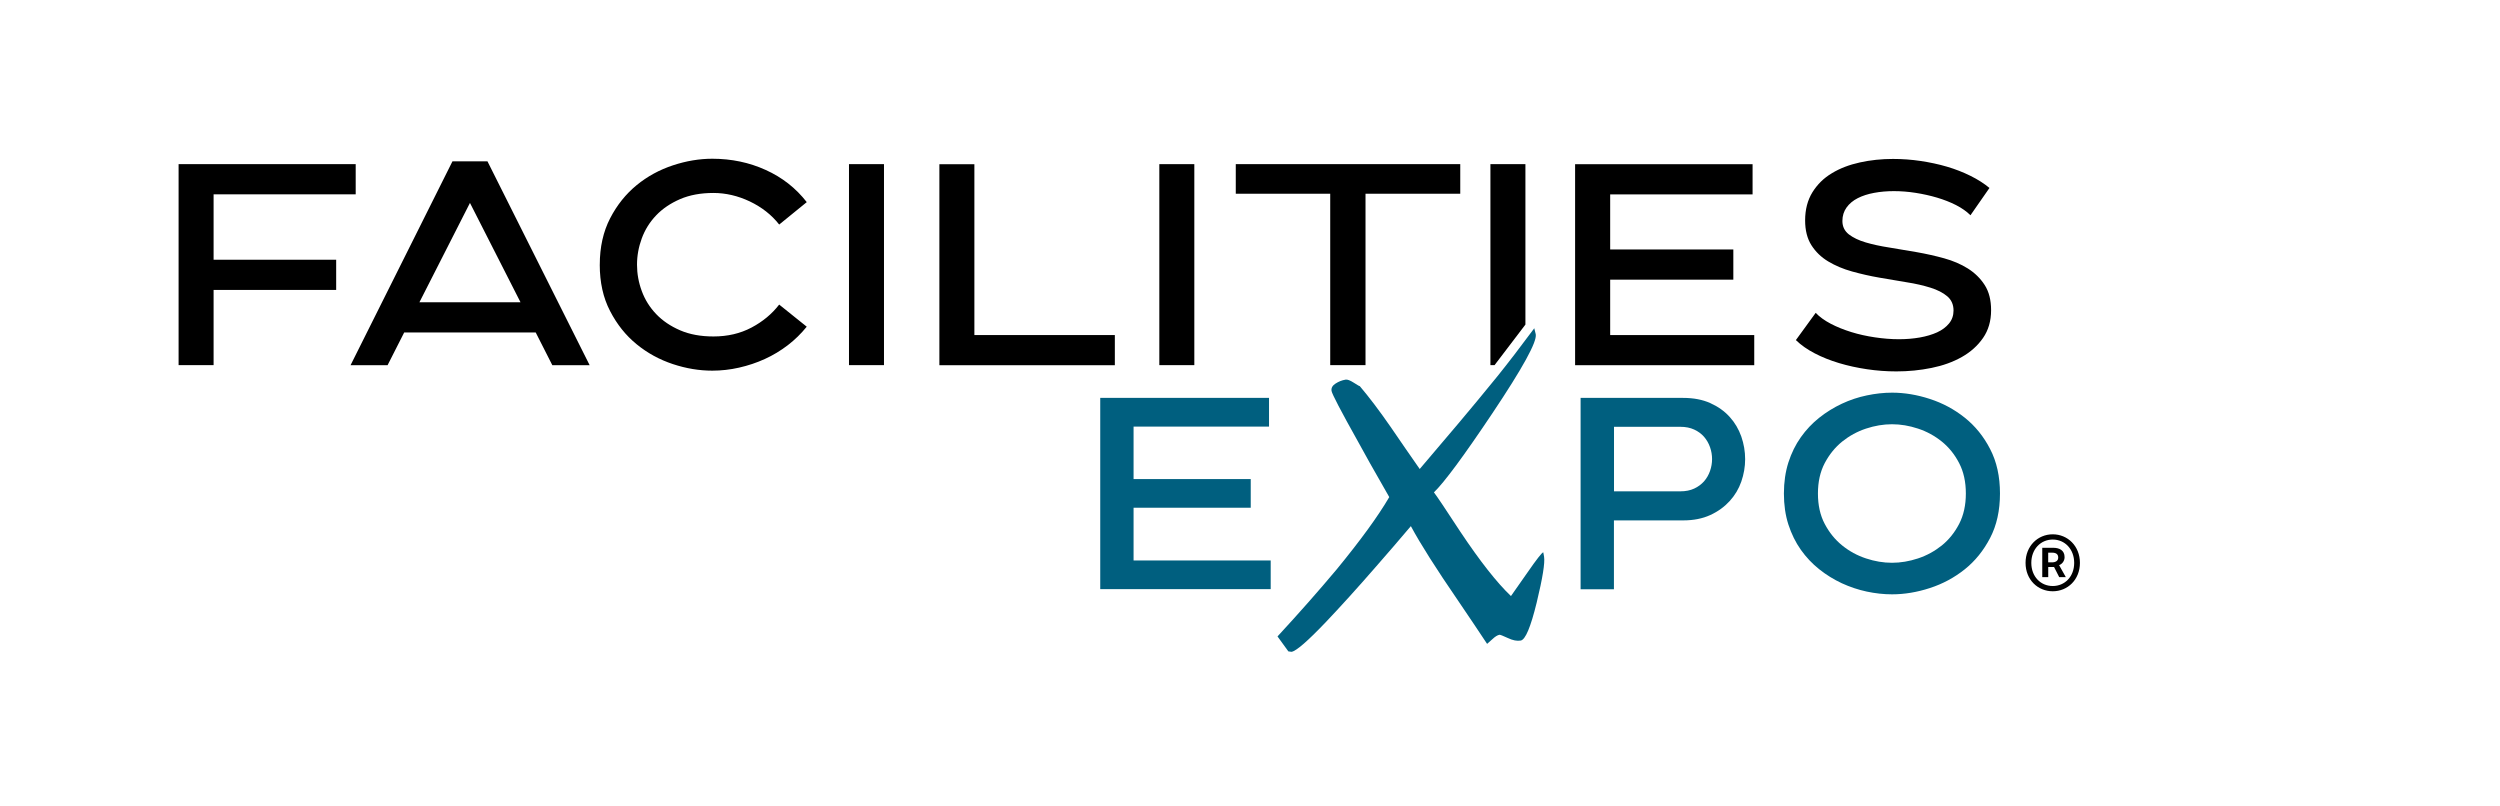
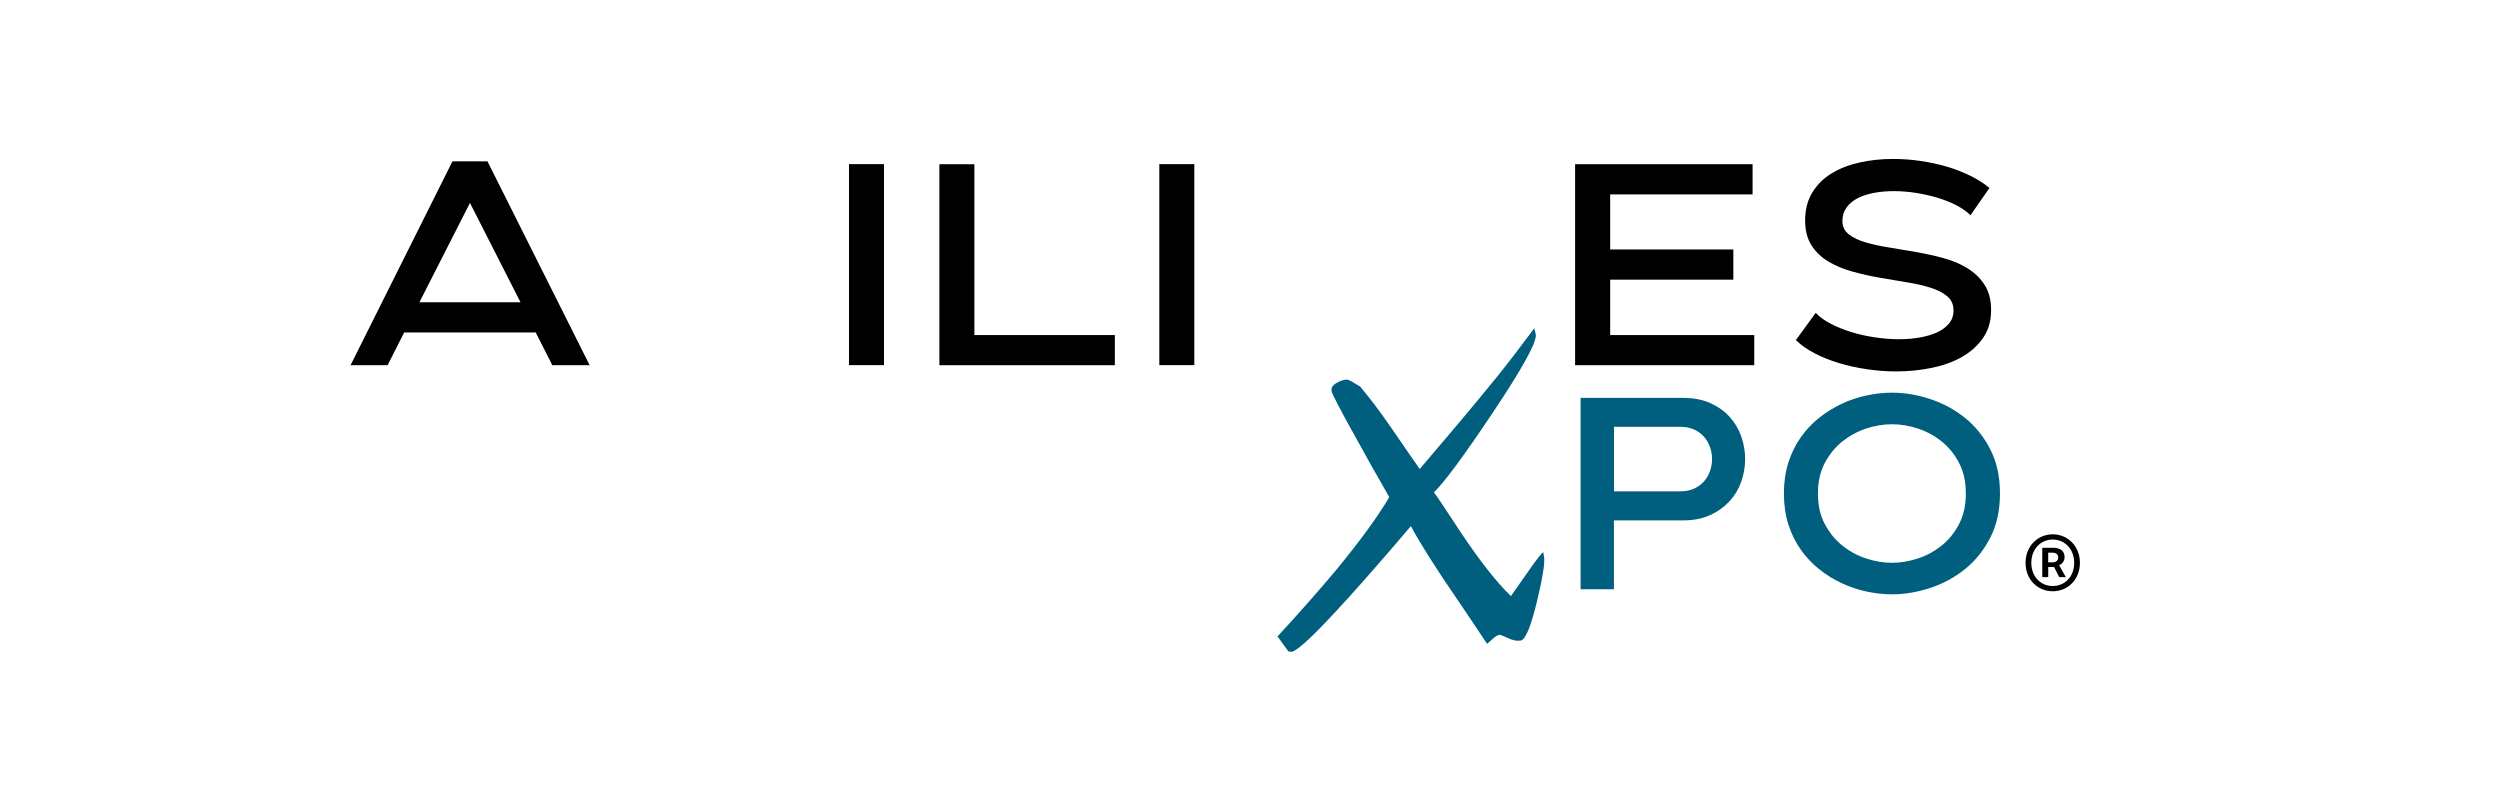
<svg xmlns="http://www.w3.org/2000/svg" version="1.1" viewBox="0 0 126 40.6">
  <defs>
    <style>
      .cls-1 {
        fill: #005f7f;
      }
    </style>
  </defs>
  <g>
    <g id="FX-_xAE_">
      <g>
        <g>
-           <path class="cls-1" d="M64.043,28.244v1.447h-8.591v-9.637h8.507v1.447h-6.827v2.643h5.905v1.447h-5.905v2.657h6.911v-.004Z" />
          <path class="cls-1" d="M79.666,20.054h5.161c.525,0,.981.087,1.371.262.39.175.714.405.977.696.262.288.456.62.587.991.128.372.193.751.193,1.137s-.066.762-.193,1.13c-.128.368-.324.696-.587.984s-.587.525-.977.704c-.39.179-.846.27-1.371.27h-3.485v3.47h-1.68v-9.645h.004ZM81.346,24.763h3.346c.266,0,.499-.047.696-.139.197-.091.361-.215.496-.364.131-.153.233-.324.302-.525.069-.197.102-.397.102-.598s-.033-.401-.102-.598-.171-.372-.302-.525c-.135-.153-.299-.273-.496-.364s-.43-.139-.696-.139h-3.346v3.251Z" />
          <path class="cls-1" d="M100.799,24.873c0,.853-.164,1.6-.496,2.238-.332.638-.758,1.166-1.279,1.582-.525.419-1.108.733-1.757.944-.645.211-1.283.317-1.906.317-.423,0-.849-.047-1.279-.139s-.849-.233-1.254-.419c-.405-.19-.784-.423-1.137-.704-.354-.281-.663-.609-.929-.984s-.474-.802-.627-1.272c-.153-.474-.226-.995-.226-1.564s.076-1.09.226-1.564c.153-.474.361-.897.627-1.272s.576-.704.929-.984.733-.514,1.137-.704c.405-.19.82-.328,1.254-.419.43-.091.857-.139,1.279-.139.623,0,1.261.106,1.906.317.649.211,1.232.525,1.757.944s.951.944,1.279,1.582c.332.638.496,1.385.496,2.238ZM99.079,24.873c0-.587-.113-1.101-.339-1.534-.226-.437-.518-.798-.875-1.086-.357-.288-.758-.507-1.199-.652-.441-.146-.875-.219-1.309-.219-.43,0-.868.073-1.309.219-.441.146-.838.364-1.199.652-.357.288-.652.652-.882,1.086-.23.437-.343.948-.343,1.534s.113,1.101.343,1.534c.23.437.525.798.882,1.086s.758.507,1.199.652c.441.146.875.219,1.309.219.43,0,.868-.073,1.309-.219.441-.146.838-.364,1.199-.652.357-.288.649-.652.875-1.086.226-.437.339-.948.339-1.534Z" />
        </g>
        <path class="cls-1" d="M77.402,16.854c.066.375-.663,1.699-2.187,3.977-1.44,2.151-2.42,3.477-2.945,3.984.139.175.583.842,1.338,1.994.988,1.48,1.833,2.555,2.544,3.233.324-.456.601-.853.838-1.196.459-.663.725-.999.791-1.01l.04.219c.051.31-.073,1.079-.372,2.315-.302,1.236-.569,1.873-.805,1.914-.186.033-.405-.011-.649-.128-.244-.113-.386-.168-.419-.164-.102.018-.222.091-.364.226-.142.131-.23.211-.262.233-.354-.539-.846-1.268-1.473-2.194-1.093-1.593-1.885-2.84-2.369-3.74-.58.682-1.159,1.36-1.742,2.023-.973,1.119-1.823,2.056-2.544,2.814-.915.959-1.491,1.458-1.728,1.498l-.16-.022-.547-.754c1.101-1.192,2.096-2.322,2.993-3.393,1.196-1.458,2.074-2.664,2.639-3.63-.773-1.349-1.301-2.285-1.578-2.803-.86-1.534-1.301-2.384-1.33-2.544-.025-.146.04-.27.197-.372s.324-.171.514-.201c.084-.015.222.036.405.153.186.12.288.179.306.175.456.536.977,1.221,1.556,2.056.488.718.977,1.421,1.465,2.121.652-.765,1.305-1.534,1.965-2.315.656-.78,1.309-1.567,1.954-2.362.543-.674,1.163-1.484,1.855-2.417l.076.31Z" />
        <g>
-           <path d="M17.927,8.273v1.52h-7.162v3.299h6.178v1.52h-6.178v3.791h-1.764v-10.13h8.927Z" />
          <path d="M22.804,8.131h1.764l5.15,10.275h-1.881l-.838-1.651h-6.627l-.838,1.651h-1.866l5.136-10.275ZM21.138,15.235h5.096l-2.548-5.008-2.548,5.008Z" />
-           <path d="M30.229,13.34c0-.886.175-1.666.521-2.336.346-.671.795-1.228,1.338-1.673.543-.445,1.155-.776,1.83-.999s1.338-.332,1.983-.332c.966,0,1.863.19,2.69.565.831.375,1.52.915,2.07,1.622l-1.389,1.13c-.386-.492-.882-.878-1.484-1.166-.601-.284-1.214-.426-1.83-.426-.638,0-1.196.102-1.68.31-.481.208-.886.481-1.206.817-.324.339-.565.725-.725,1.159-.16.434-.241.878-.241,1.33s.08.897.241,1.33c.16.434.401.82.725,1.159s.725.609,1.206.817,1.042.31,1.68.31c.714,0,1.352-.149,1.917-.448.565-.299,1.032-.685,1.396-1.159l1.389,1.115c-.281.346-.598.66-.955.933s-.744.507-1.159.696-.846.332-1.294.434-.9.153-1.352.153c-.656,0-1.319-.109-1.99-.332s-1.279-.554-1.823-.999c-.547-.445-.991-1.002-1.338-1.673-.35-.671-.521-1.451-.521-2.336Z" />
          <path d="M42.789,8.273h1.764v10.13h-1.764s0-10.13,0-10.13Z" />
          <path d="M56.188,16.887v1.52h-8.843v-10.13h1.764v8.61h7.079Z" />
-           <path d="M58.43,8.273h1.764v10.13h-1.764v-10.13Z" />
-           <path d="M73.597,8.273v1.491h-4.775v8.639h-1.779v-8.639h-4.76v-1.491s11.314,0,11.314,0Z" />
-           <path d="M75.117,8.273h1.764v8.085l-1.556,2.045h-.208v-10.13h0Z" />
+           <path d="M58.43,8.273h1.764v10.13h-1.764Z" />
          <path d="M88.414,16.887v1.52h-9.029v-10.13h8.945v1.52h-7.177v2.777h6.207v1.52h-6.207v2.792h7.261Z" />
          <path d="M99.312,10.85c-.193-.193-.437-.364-.729-.514-.295-.149-.612-.273-.955-.375s-.704-.182-1.079-.241-.744-.087-1.101-.087c-.346,0-.678.029-.991.087-.314.058-.587.146-.824.266s-.426.277-.565.47-.211.419-.211.682c0,.281.109.503.324.674.219.168.499.302.846.405.346.102.744.19,1.196.259.448.073.908.149,1.381.233.474.084.933.186,1.381.31s.846.295,1.196.514c.346.219.631.496.846.831.219.339.324.762.324,1.272,0,.539-.135,1.006-.405,1.396s-.627.711-1.072.962-.951.434-1.527.55c-.572.117-1.166.175-1.772.175-.492,0-.984-.036-1.476-.109s-.962-.175-1.411-.31c-.448-.135-.86-.299-1.228-.492-.372-.193-.689-.415-.948-.667l.999-1.374c.193.204.445.386.758.55s.66.302,1.035.419c.375.117.773.204,1.188.266s.82.095,1.214.095c.368,0,.718-.029,1.05-.087s.623-.146.875-.259c.252-.117.452-.266.601-.448s.226-.401.226-.652c0-.299-.106-.539-.317-.718s-.496-.324-.846-.434c-.354-.109-.751-.204-1.203-.273-.448-.073-.908-.149-1.374-.233-.467-.08-.926-.186-1.374-.31-.448-.124-.849-.295-1.203-.507s-.634-.485-.846-.817c-.211-.332-.317-.751-.317-1.25,0-.55.124-1.021.368-1.418.248-.397.572-.718.984-.962.408-.248.878-.426,1.411-.543.532-.117,1.086-.175,1.666-.175.463,0,.926.033,1.389.102.463.069.908.164,1.33.288.423.124.82.281,1.188.463s.685.386.955.609l-.959,1.378Z" />
        </g>
      </g>
      <path d="M102.088,28.369c0-.851.619-1.44,1.37-1.44s1.37.59,1.37,1.44c0,.85-.619,1.431-1.37,1.431s-1.37-.581-1.37-1.431ZM104.539,28.369c0-.689-.468-1.176-1.08-1.176s-1.081.487-1.081,1.176.469,1.166,1.081,1.166,1.08-.478,1.08-1.166ZM102.929,27.609h.556c.304,0,.57.124.57.472,0,.179-.11.342-.276.402l.338.604h-.333l-.259-.51h-.294v.51h-.301v-1.478ZM103.416,28.343c.196,0,.318-.081.318-.242,0-.145-.082-.246-.3-.246h-.205v.488h.186Z" />
    </g>
  </g>
</svg>